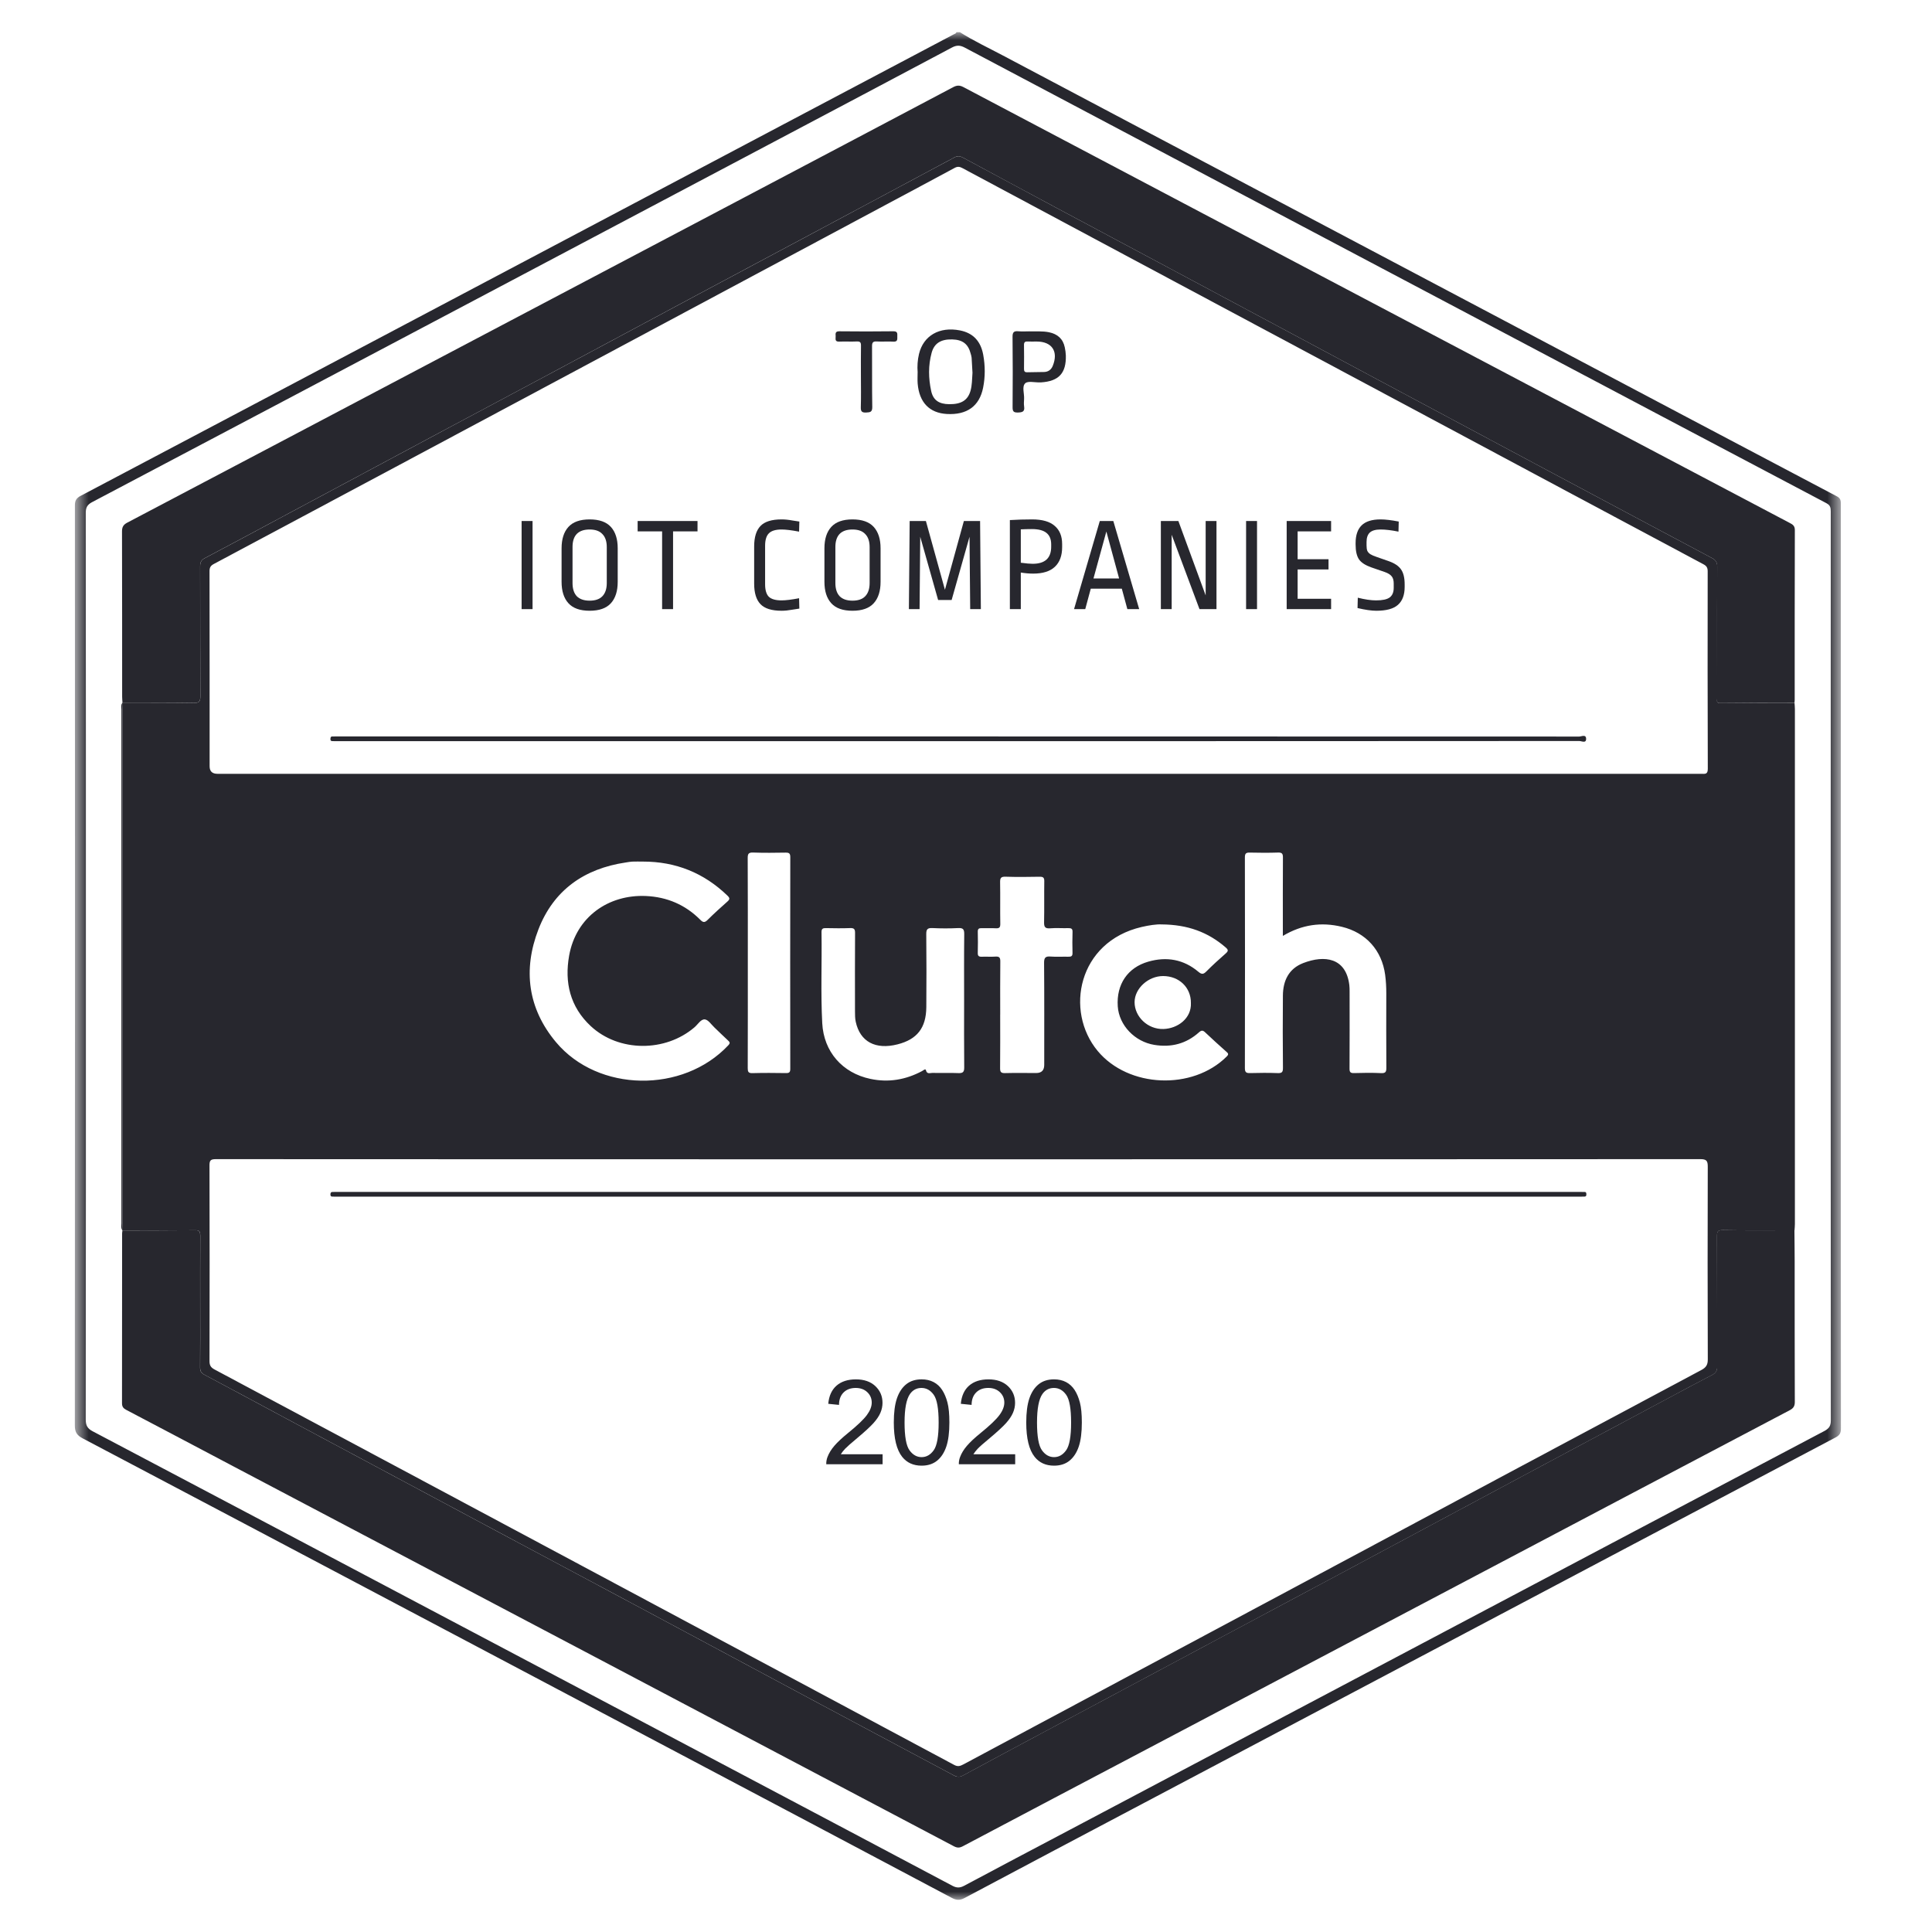
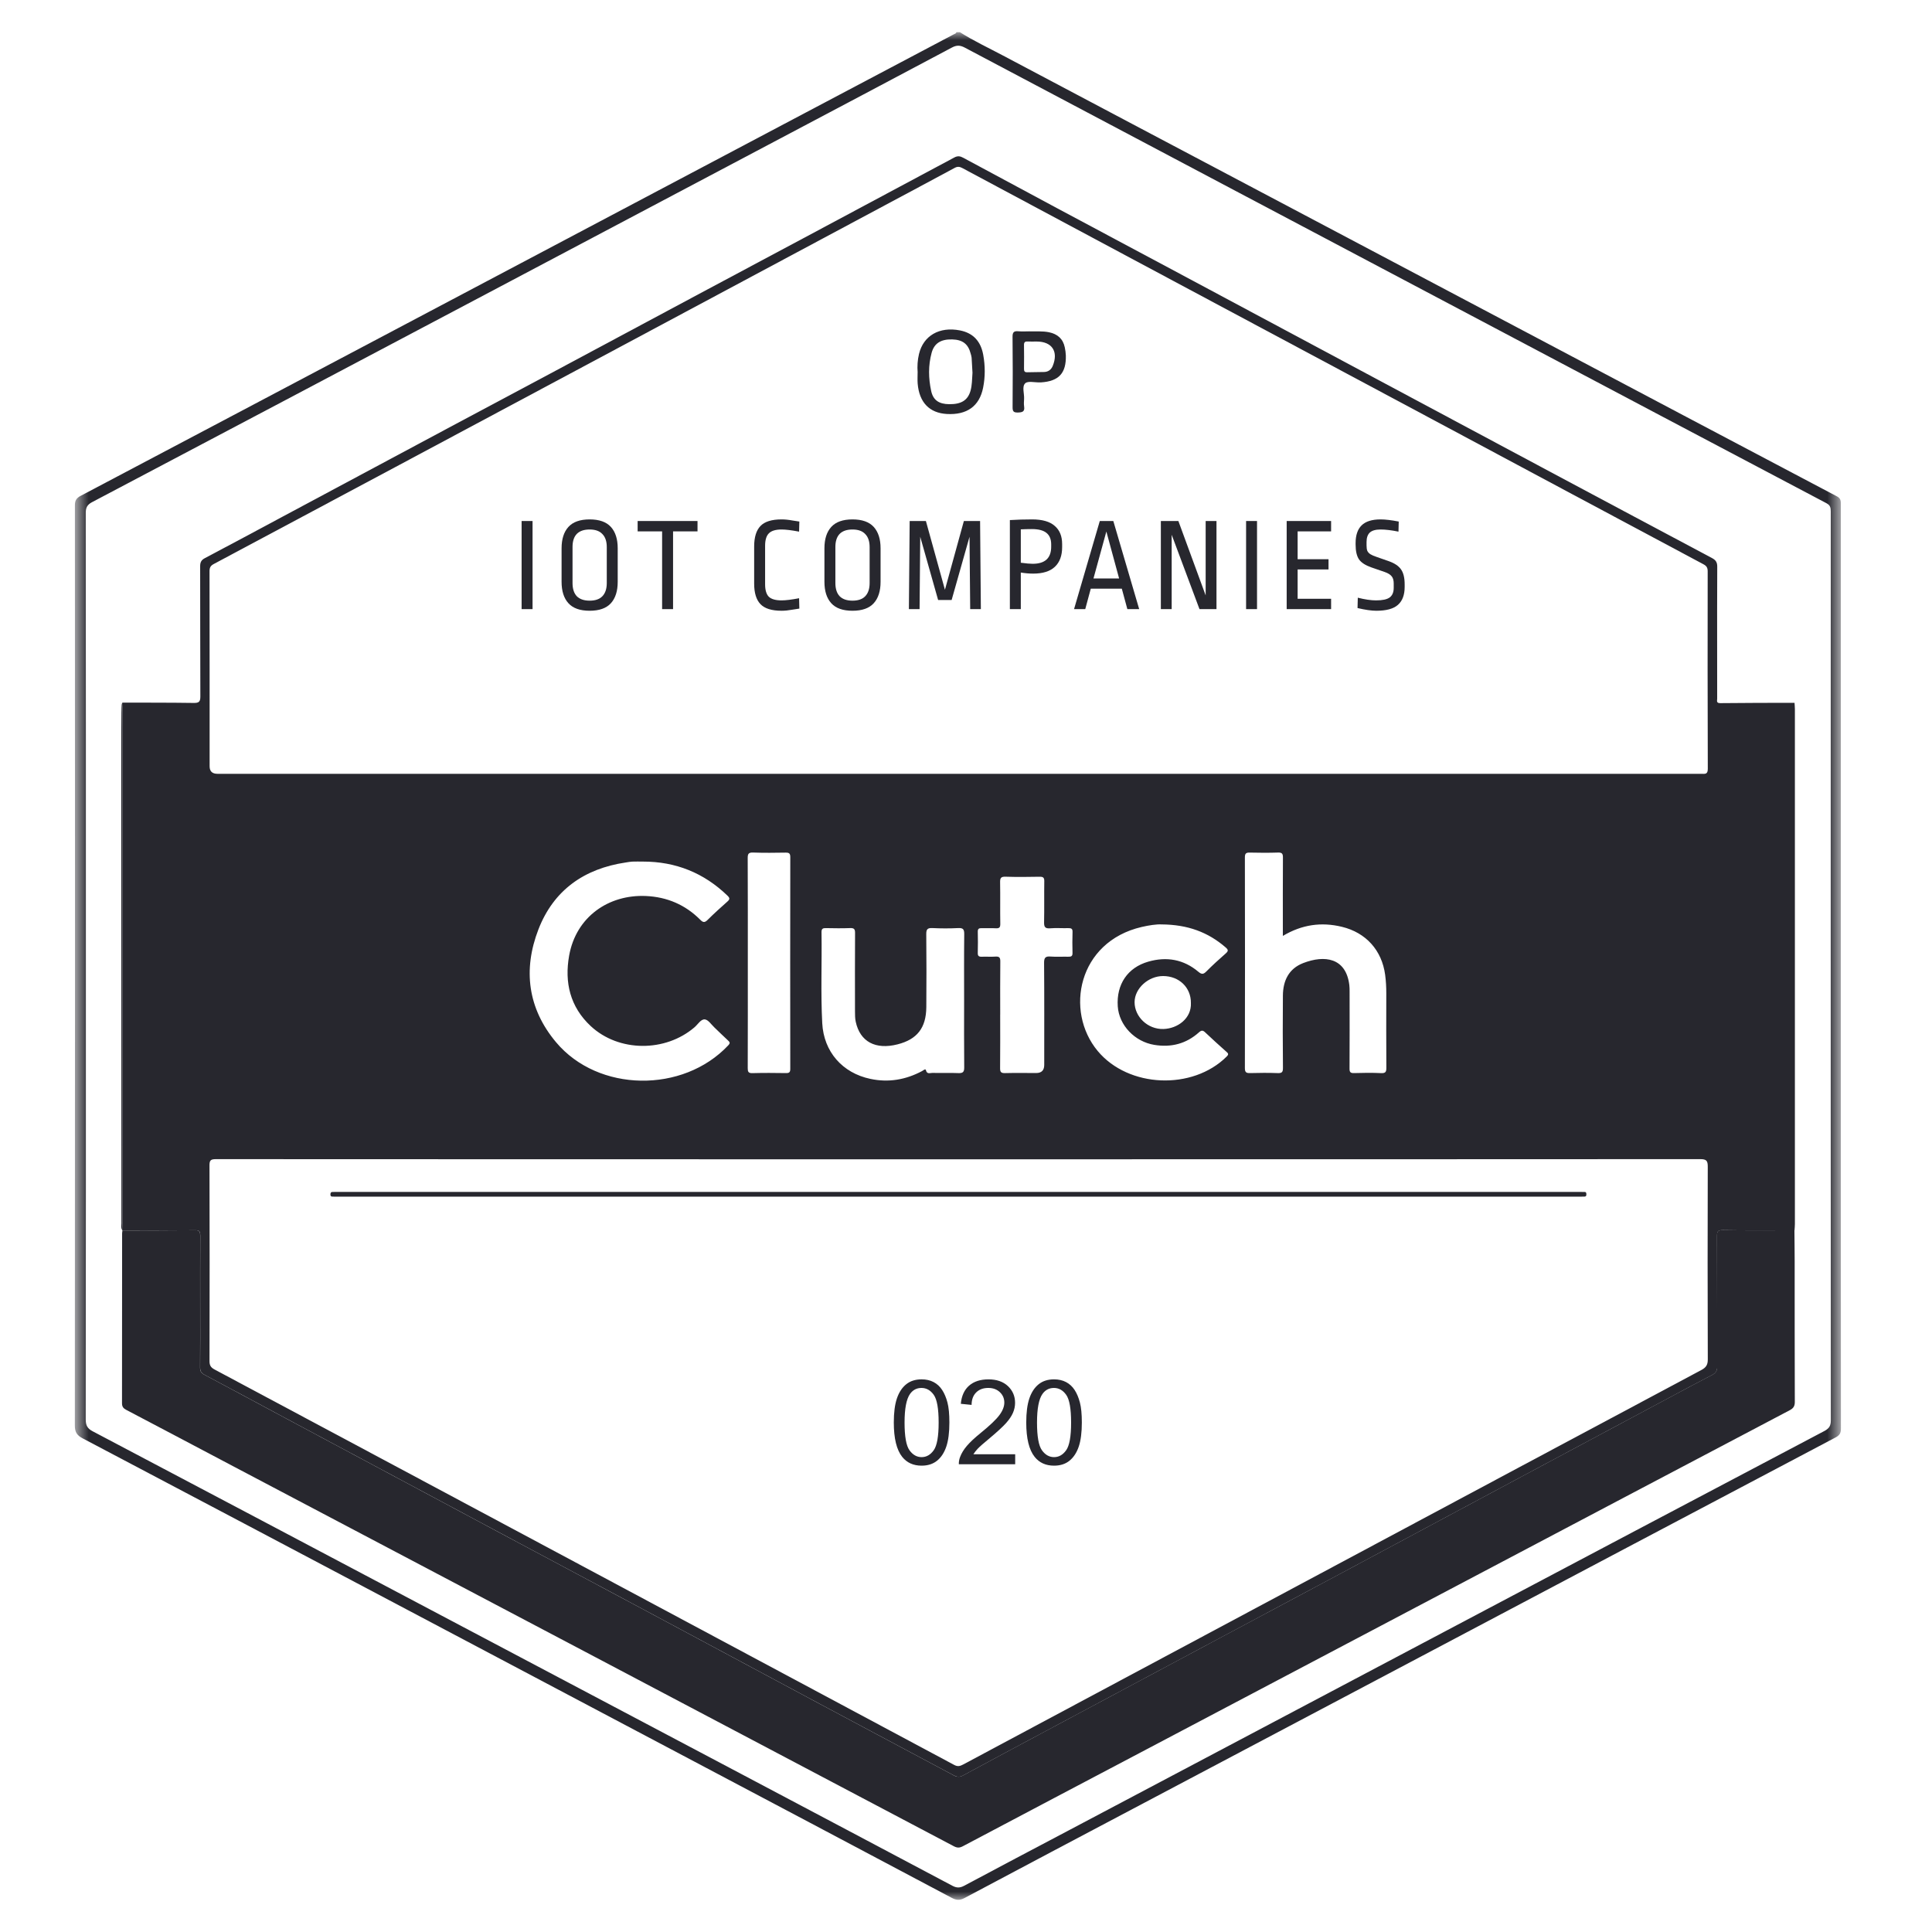
<svg xmlns="http://www.w3.org/2000/svg" width="120" height="120" viewBox="0 0 120 120" fill="none">
  <mask id="mask0_9792_32919" style="mask-type:luminance" maskUnits="userSpaceOnUse" x="4" y="2" width="111" height="116">
    <path d="M114.337 2H4.641V118H114.337V2Z" fill="white" />
  </mask>
  <g mask="url(#mask0_9792_32919)">
    <path d="M59.622 2C60.483 2.545 61.408 2.977 62.306 3.454C67.685 6.305 73.068 9.148 78.45 11.993C84.121 14.991 89.793 17.989 95.463 20.988C101.672 24.27 107.879 27.556 114.093 30.829C114.334 30.956 114.338 31.11 114.338 31.32C114.336 41.607 114.337 51.896 114.337 62.183C114.337 71.033 114.335 79.882 114.343 88.731C114.343 89.008 114.266 89.148 114.012 89.282C105.382 93.834 96.758 98.395 88.133 102.956C82.289 106.046 76.446 109.134 70.603 112.224C67.037 114.11 63.469 115.992 59.908 117.89C59.613 118.047 59.399 118.029 59.113 117.878C53.221 114.751 47.325 111.633 41.427 108.515C36.025 105.657 30.623 102.8 25.22 99.945C18.527 96.407 11.836 92.868 5.138 89.341C4.783 89.154 4.648 88.957 4.648 88.542C4.662 69.49 4.66 50.437 4.652 31.384C4.652 31.087 4.749 30.936 5.007 30.799C11.499 27.375 17.986 23.944 24.475 20.514C33.003 16.005 41.531 11.494 50.059 6.985C53.12 5.366 56.182 3.75 59.244 2.131C59.304 2.099 59.386 2.087 59.403 2H59.622ZM5.334 59.996C5.334 69.39 5.337 78.783 5.325 88.177C5.325 88.542 5.436 88.731 5.755 88.899C12.764 92.593 19.766 96.296 26.77 99.999C33.194 103.395 39.619 106.79 46.043 110.186C50.414 112.498 54.786 114.809 59.154 117.128C59.416 117.267 59.618 117.272 59.888 117.127C62.008 115.991 64.138 114.873 66.265 113.749C74.139 109.585 82.011 105.422 89.885 101.258C97.693 97.13 105.501 92.999 113.316 88.882C113.622 88.72 113.717 88.547 113.716 88.216C113.708 75.546 113.709 62.877 113.709 50.206C113.709 44.065 113.709 37.923 113.712 31.782C113.712 31.555 113.697 31.389 113.447 31.257C106.579 27.637 99.717 24.006 92.853 20.376C81.876 14.572 70.897 8.77 59.924 2.957C59.63 2.801 59.412 2.799 59.123 2.954C55.454 4.906 51.78 6.847 48.107 8.789C41.899 12.073 35.691 15.357 29.482 18.64C21.565 22.825 13.648 27.011 5.726 31.186C5.425 31.344 5.326 31.518 5.327 31.852C5.337 41.233 5.334 50.614 5.334 59.996Z" fill="#27272E" />
    <path d="M111.461 43.652C111.469 43.784 111.484 43.916 111.484 44.048C111.486 54.705 111.486 65.362 111.484 76.02C111.484 76.153 111.469 76.285 111.461 76.417C109.986 76.417 108.511 76.433 107.037 76.404C106.699 76.398 106.646 76.478 106.648 76.785C106.66 79.48 106.652 82.176 106.661 84.871C106.662 85.138 106.575 85.285 106.338 85.407C105.462 85.856 104.597 86.324 103.729 86.788C101.028 88.231 98.328 89.674 95.628 91.119C91.493 93.333 87.359 95.55 83.223 97.763C80.738 99.092 78.25 100.416 75.764 101.744C72.162 103.667 68.561 105.592 64.961 107.518C63.246 108.435 61.531 109.351 59.822 110.277C59.614 110.39 59.451 110.383 59.246 110.274C56.504 108.806 53.755 107.349 51.012 105.882C47.133 103.807 43.258 101.727 39.379 99.652C36.433 98.076 33.482 96.506 30.535 94.931C26.28 92.657 22.026 90.381 17.772 88.105C16.08 87.199 14.392 86.285 12.696 85.386C12.492 85.278 12.431 85.154 12.432 84.934C12.443 83.702 12.438 82.468 12.437 81.236C12.437 79.737 12.433 78.238 12.44 76.739C12.441 76.522 12.405 76.409 12.145 76.412C10.634 76.427 9.123 76.427 7.611 76.431C7.595 76.42 7.587 76.404 7.586 76.385C7.595 76.229 7.612 76.073 7.612 75.916C7.614 65.33 7.614 54.742 7.612 44.156C7.612 43.999 7.595 43.843 7.586 43.687C7.587 43.668 7.595 43.652 7.611 43.64C9.085 43.644 10.56 43.64 12.035 43.661C12.355 43.666 12.446 43.583 12.444 43.26C12.431 40.564 12.441 37.869 12.432 35.173C12.432 34.927 12.498 34.786 12.727 34.666C14.329 33.822 15.922 32.964 17.518 32.109C20.979 30.258 24.439 28.404 27.9 26.553C29.979 25.442 32.062 24.337 34.141 23.224C37.409 21.476 40.675 19.724 43.943 17.976C45.914 16.921 47.888 15.871 49.86 14.818C53.001 13.14 56.141 11.463 59.278 9.78C59.477 9.674 59.631 9.692 59.821 9.795C61.756 10.84 63.694 11.881 65.633 12.919C68.473 14.437 71.315 15.952 74.155 17.47C78.129 19.596 82.103 21.724 86.078 23.849C89.195 25.517 92.314 27.185 95.434 28.85C99.067 30.79 102.7 32.731 106.337 34.663C106.573 34.788 106.663 34.931 106.661 35.199C106.65 36.987 106.655 38.777 106.655 40.566C106.655 41.509 106.652 42.452 106.657 43.394C106.657 43.518 106.584 43.677 106.854 43.673C108.389 43.654 109.925 43.657 111.46 43.653L111.461 43.652ZM59.56 72.005C44.175 72.005 28.79 72.007 13.404 71.997C13.078 71.997 13.011 72.078 13.012 72.391C13.024 76.441 13.023 80.492 13.013 84.542C13.013 84.81 13.096 84.939 13.331 85.064C20.937 89.122 28.538 93.189 36.141 97.253C43.849 101.375 51.56 105.495 59.266 109.622C59.483 109.739 59.629 109.7 59.827 109.595C67.673 105.396 75.523 101.204 83.371 97.01C90.804 93.037 98.235 89.061 105.671 85.096C105.965 84.94 106.075 84.773 106.074 84.438C106.061 80.448 106.059 76.458 106.072 72.469C106.074 72.102 105.996 71.996 105.608 71.996C90.258 72.007 74.909 72.005 59.56 72.005ZM59.553 48.063C62.016 48.063 64.478 48.063 66.941 48.063C79.852 48.063 92.762 48.063 105.673 48.064C105.894 48.064 106.075 48.113 106.074 47.753C106.058 43.666 106.062 39.58 106.067 35.493C106.067 35.278 106.014 35.159 105.805 35.048C100.358 32.144 94.918 29.23 89.474 26.319C82.824 22.762 76.171 19.208 69.52 15.653C66.271 13.916 63.02 12.179 59.772 10.438C59.609 10.351 59.477 10.331 59.304 10.424C57.854 11.208 56.398 11.982 54.945 12.76C48.541 16.186 42.137 19.613 35.731 23.037C28.247 27.039 20.762 31.039 13.274 35.033C13.07 35.142 13.014 35.264 13.014 35.482C13.021 39.52 13.02 43.559 13.02 47.597C13.02 47.907 13.182 48.062 13.506 48.063C28.855 48.063 44.204 48.063 59.553 48.063ZM39.929 53.514C39.71 53.514 39.491 53.507 39.272 53.516C39.139 53.521 39.006 53.55 38.873 53.569C36.282 53.952 34.386 55.289 33.442 57.728C32.474 60.233 32.783 62.642 34.536 64.733C37.151 67.853 42.422 67.918 45.233 64.928C45.362 64.79 45.34 64.734 45.217 64.623C44.929 64.363 44.657 64.084 44.374 63.818C44.18 63.636 43.992 63.338 43.778 63.317C43.534 63.293 43.35 63.622 43.143 63.801C41.325 65.366 38.433 65.354 36.692 63.733C35.411 62.541 35.053 61.022 35.35 59.356C35.782 56.935 37.809 55.553 40.111 55.652C41.428 55.709 42.57 56.196 43.499 57.133C43.67 57.306 43.775 57.313 43.953 57.135C44.347 56.741 44.763 56.368 45.18 55.997C45.33 55.864 45.343 55.784 45.188 55.634C43.723 54.217 41.969 53.511 39.928 53.514H39.929ZM79.68 58.131C79.68 57.959 79.68 57.841 79.68 57.722C79.68 56.236 79.675 54.749 79.685 53.263C79.686 53.033 79.636 52.946 79.385 52.954C78.801 52.973 78.216 52.97 77.631 52.956C77.4 52.95 77.322 53.004 77.322 53.252C77.331 57.615 77.331 61.979 77.322 66.342C77.322 66.608 77.408 66.657 77.65 66.651C78.222 66.635 78.795 66.631 79.368 66.652C79.63 66.661 79.688 66.581 79.686 66.331C79.673 64.832 79.669 63.333 79.683 61.835C79.691 60.919 80.041 60.168 80.945 59.818C82.262 59.308 83.599 59.474 83.809 61.182C83.827 61.325 83.826 61.471 83.826 61.615C83.827 63.198 83.831 64.782 83.822 66.365C83.82 66.581 83.867 66.658 84.099 66.651C84.659 66.634 85.222 66.626 85.781 66.653C86.074 66.668 86.111 66.56 86.109 66.308C86.098 64.773 86.102 63.237 86.105 61.703C86.106 61.316 86.085 60.932 86.034 60.547C85.83 59.03 84.851 57.93 83.349 57.566C82.074 57.256 80.867 57.424 79.68 58.131ZM59.883 62.164C59.883 60.786 59.874 59.407 59.89 58.029C59.893 57.738 59.834 57.627 59.517 57.644C58.982 57.672 58.444 57.67 57.909 57.644C57.597 57.629 57.529 57.733 57.532 58.028C57.546 59.539 57.548 61.05 57.535 62.561C57.522 63.849 56.961 64.558 55.751 64.866C54.377 65.216 53.419 64.703 53.151 63.462C53.105 63.252 53.106 63.03 53.105 62.813C53.102 61.193 53.1 59.573 53.109 57.953C53.111 57.723 53.059 57.635 52.808 57.645C52.309 57.664 51.809 57.657 51.309 57.647C51.118 57.643 51.022 57.674 51.026 57.899C51.055 59.784 50.971 61.67 51.071 63.554C51.165 65.323 52.319 66.644 54.062 67.012C55.193 67.251 56.259 67.066 57.273 66.525C57.345 66.487 57.483 66.356 57.51 66.469C57.576 66.745 57.773 66.637 57.913 66.64C58.449 66.653 58.986 66.629 59.522 66.652C59.805 66.663 59.893 66.587 59.889 66.297C59.874 64.92 59.883 63.542 59.883 62.164ZM72.138 57.417C71.845 57.401 71.373 57.468 70.911 57.576C66.957 58.495 66.115 62.798 68.18 65.279C70.088 67.572 74.07 67.736 76.191 65.624C76.336 65.48 76.288 65.428 76.169 65.323C75.725 64.928 75.285 64.528 74.853 64.12C74.713 63.987 74.624 63.983 74.473 64.118C73.682 64.828 72.753 65.071 71.701 64.9C70.483 64.703 69.504 63.683 69.426 62.504C69.336 61.141 70.036 60.099 71.321 59.73C72.463 59.401 73.519 59.588 74.434 60.359C74.644 60.536 74.75 60.518 74.931 60.336C75.315 59.95 75.719 59.582 76.13 59.222C76.3 59.073 76.303 58.996 76.124 58.843C75.033 57.898 73.768 57.427 72.138 57.417ZM62.123 63.013C62.123 64.125 62.13 65.236 62.118 66.348C62.116 66.584 62.178 66.658 62.421 66.652C63.067 66.635 63.713 66.647 64.359 66.647C64.692 66.647 64.858 66.48 64.859 66.148C64.859 64.033 64.867 61.918 64.85 59.803C64.847 59.473 64.944 59.388 65.259 59.413C65.622 59.441 65.99 59.414 66.355 59.423C66.53 59.428 66.622 59.394 66.615 59.188C66.602 58.753 66.604 58.318 66.617 57.883C66.624 57.677 66.531 57.645 66.353 57.649C65.976 57.659 65.596 57.628 65.221 57.659C64.9 57.685 64.845 57.559 64.85 57.275C64.868 56.429 64.849 55.583 64.862 54.737C64.866 54.509 64.793 54.452 64.572 54.456C63.866 54.469 63.158 54.477 62.452 54.454C62.158 54.444 62.115 54.55 62.119 54.805C62.134 55.663 62.115 56.522 62.13 57.38C62.134 57.612 62.063 57.67 61.842 57.657C61.551 57.639 61.257 57.66 60.965 57.65C60.794 57.644 60.727 57.698 60.732 57.876C60.741 58.31 60.745 58.746 60.731 59.181C60.724 59.379 60.799 59.431 60.984 59.424C61.264 59.412 61.546 59.436 61.825 59.416C62.063 59.399 62.134 59.473 62.131 59.714C62.117 60.814 62.125 61.914 62.125 63.014L62.123 63.013ZM46.448 59.818C46.448 61.992 46.451 64.168 46.443 66.342C46.443 66.561 46.475 66.661 46.733 66.654C47.427 66.635 48.122 66.64 48.816 66.651C49.019 66.654 49.086 66.602 49.085 66.391C49.079 62.006 49.078 57.621 49.086 53.235C49.086 53.001 49.005 52.954 48.791 52.958C48.121 52.969 47.451 52.977 46.782 52.953C46.5 52.943 46.44 53.028 46.441 53.295C46.452 55.469 46.448 57.644 46.448 59.818ZM73.969 62.294C73.977 61.338 73.243 60.628 72.247 60.624C71.324 60.621 70.476 61.394 70.471 62.24C70.466 63.145 71.285 63.944 72.266 63.913C73.142 63.886 74.013 63.259 73.969 62.294Z" fill="#27272E" />
-     <path d="M111.457 43.652C109.922 43.656 108.386 43.652 106.851 43.672C106.582 43.676 106.654 43.517 106.654 43.392C106.649 42.45 106.652 41.507 106.652 40.564C106.652 38.775 106.647 36.986 106.658 35.197C106.66 34.931 106.57 34.787 106.334 34.661C102.697 32.729 99.064 30.788 95.431 28.849C92.312 27.182 89.193 25.516 86.075 23.848C82.1 21.722 78.127 19.595 74.152 17.469C71.312 15.95 68.47 14.437 65.63 12.917C63.691 11.88 61.753 10.839 59.818 9.793C59.629 9.691 59.474 9.672 59.276 9.778C56.138 11.462 52.997 13.139 49.857 14.816C47.886 15.87 45.912 16.919 43.941 17.974C40.672 19.722 37.407 21.476 34.139 23.223C32.059 24.335 29.977 25.439 27.897 26.552C24.436 28.402 20.976 30.256 17.516 32.108C15.92 32.962 14.326 33.821 12.724 34.664C12.496 34.785 12.429 34.925 12.43 35.172C12.438 37.867 12.428 40.563 12.441 43.258C12.443 43.582 12.354 43.665 12.032 43.66C10.558 43.639 9.083 43.643 7.608 43.639C7.601 43.519 7.587 43.398 7.587 43.279C7.585 39.858 7.588 36.437 7.578 33.016C7.577 32.739 7.656 32.592 7.91 32.459C14.373 29.061 20.831 25.652 27.289 22.247C33.834 18.795 40.379 15.346 46.924 11.896C51.018 9.737 55.112 7.58 59.203 5.414C59.43 5.295 59.599 5.284 59.834 5.407C69.781 10.66 79.733 15.905 89.683 21.152C96.839 24.926 103.994 28.702 111.152 32.475C111.341 32.574 111.481 32.653 111.481 32.92C111.469 36.438 111.473 39.956 111.472 43.473C111.472 43.533 111.462 43.593 111.457 43.653V43.652Z" fill="#27272E" />
    <path d="M7.605 76.43C9.116 76.425 10.628 76.426 12.139 76.411C12.4 76.408 12.436 76.52 12.434 76.737C12.428 78.237 12.431 79.735 12.431 81.234C12.431 82.467 12.436 83.7 12.427 84.933C12.425 85.153 12.486 85.276 12.69 85.384C14.387 86.283 16.074 87.197 17.767 88.103C22.02 90.38 26.274 92.656 30.529 94.929C33.477 96.505 36.427 98.073 39.374 99.65C43.252 101.725 47.127 103.806 51.006 105.88C53.749 107.346 56.497 108.805 59.241 110.273C59.445 110.382 59.607 110.388 59.816 110.276C61.526 109.35 63.241 108.433 64.955 107.516C68.556 105.591 72.157 103.666 75.758 101.742C78.244 100.414 80.732 99.091 83.217 97.761C87.354 95.549 91.487 93.332 95.623 91.117C98.322 89.672 101.023 88.229 103.723 86.786C104.591 86.322 105.456 85.854 106.332 85.405C106.571 85.284 106.657 85.136 106.655 84.87C106.646 82.174 106.654 79.479 106.642 76.783C106.641 76.477 106.694 76.396 107.031 76.403C108.505 76.432 109.981 76.415 111.455 76.415C111.46 77.055 111.47 77.696 111.47 78.336C111.472 81.249 111.468 84.163 111.479 87.075C111.479 87.345 111.388 87.474 111.153 87.597C104.229 91.241 97.31 94.892 90.391 98.542C84.008 101.908 77.625 105.274 71.243 108.639C67.428 110.65 63.611 112.658 59.799 114.676C59.588 114.787 59.441 114.777 59.236 114.669C51.824 110.754 44.409 106.845 36.994 102.936C29.492 98.982 21.989 95.028 14.488 91.074C12.274 89.906 10.062 88.735 7.846 87.572C7.665 87.477 7.578 87.377 7.578 87.16C7.585 83.643 7.584 80.125 7.585 76.607C7.585 76.548 7.599 76.488 7.607 76.429L7.605 76.43Z" fill="#27272E" />
-     <path d="M7.584 43.685C7.593 43.841 7.61 43.997 7.61 44.153C7.612 54.74 7.612 65.327 7.61 75.914C7.61 76.07 7.593 76.226 7.584 76.382C7.501 76.261 7.541 76.124 7.541 75.994C7.539 65.353 7.539 54.712 7.541 44.071C7.541 43.942 7.501 43.805 7.584 43.683V43.685Z" fill="#27272E" />
+     <path d="M7.584 43.685C7.593 43.841 7.61 43.997 7.61 44.153C7.612 54.74 7.612 65.327 7.61 75.914C7.61 76.07 7.593 76.226 7.584 76.382C7.501 76.261 7.541 76.124 7.541 75.994C7.541 43.942 7.501 43.805 7.584 43.683V43.685Z" fill="#27272E" />
    <path d="M59.515 74.033C72.399 74.033 85.283 74.033 98.167 74.033C98.252 74.033 98.338 74.034 98.422 74.035C98.526 74.035 98.528 74.104 98.531 74.181C98.535 74.266 98.51 74.321 98.416 74.323C98.332 74.325 98.246 74.326 98.161 74.326C72.405 74.326 46.65 74.326 20.894 74.326C20.809 74.326 20.724 74.326 20.638 74.324C20.543 74.321 20.52 74.262 20.524 74.178C20.527 74.098 20.548 74.036 20.644 74.034C20.729 74.032 20.814 74.033 20.9 74.033C33.772 74.033 46.644 74.033 59.515 74.033Z" fill="#27272E" />
-     <path d="M59.517 46.035C46.645 46.035 33.773 46.035 20.901 46.035C20.815 46.035 20.73 46.033 20.645 46.033C20.551 46.033 20.519 45.986 20.524 45.898C20.528 45.822 20.533 45.748 20.632 45.744C20.73 45.739 20.827 45.741 20.924 45.741C46.644 45.741 72.364 45.741 98.083 45.749C98.224 45.749 98.508 45.593 98.516 45.882C98.525 46.19 98.234 46.025 98.095 46.025C85.235 46.035 72.377 46.034 59.517 46.035Z" fill="#27272E" />
    <path d="M56.997 23.136C56.966 22.748 56.991 22.363 57.081 21.985C57.354 20.843 58.353 20.275 59.618 20.521C60.469 20.686 60.92 21.222 61.069 22.032C61.194 22.714 61.199 23.404 61.062 24.085C60.833 25.23 60.055 25.784 58.808 25.713C57.728 25.651 57.094 24.993 56.998 23.824C56.98 23.596 56.995 23.365 56.995 23.136L56.997 23.136ZM60.403 23.154C60.389 22.893 60.373 22.556 60.349 22.219C60.343 22.136 60.314 22.054 60.293 21.973C60.138 21.366 59.792 21.099 59.139 21.082C58.441 21.064 58.025 21.322 57.864 21.918C57.651 22.701 57.667 23.498 57.837 24.284C57.96 24.858 58.323 25.098 58.956 25.105C59.709 25.113 60.112 24.861 60.28 24.273C60.377 23.932 60.374 23.581 60.403 23.154Z" fill="#27272E" />
    <path d="M63.952 20.581C64.353 20.594 64.755 20.555 65.153 20.636C65.682 20.745 66.024 21.041 66.135 21.573C66.169 21.738 66.196 21.907 66.201 22.074C66.231 23.175 65.767 23.679 64.664 23.75C64.64 23.751 64.615 23.751 64.591 23.752C64.277 23.761 63.843 23.648 63.677 23.808C63.464 24.012 63.627 24.443 63.608 24.776C63.599 24.932 63.587 25.092 63.61 25.246C63.658 25.563 63.512 25.614 63.225 25.622C62.929 25.631 62.892 25.526 62.894 25.271C62.905 23.822 62.908 22.373 62.891 20.924C62.887 20.627 62.981 20.55 63.258 20.576C63.487 20.597 63.719 20.58 63.951 20.58L63.952 20.581ZM64.35 21.213C64.181 21.213 64.01 21.221 63.841 21.211C63.678 21.201 63.599 21.244 63.602 21.427C63.611 21.92 63.608 22.413 63.603 22.906C63.602 23.051 63.635 23.128 63.804 23.122C64.155 23.109 64.507 23.118 64.858 23.105C65.111 23.096 65.292 22.961 65.387 22.729C65.754 21.832 65.343 21.213 64.386 21.213C64.373 21.213 64.362 21.213 64.349 21.213H64.35Z" fill="#27272E" />
-     <path d="M53.473 23.393C53.473 22.753 53.466 22.114 53.477 21.474C53.48 21.276 53.434 21.199 53.219 21.209C52.855 21.227 52.489 21.202 52.125 21.218C51.825 21.232 51.914 21.026 51.904 20.876C51.893 20.716 51.876 20.574 52.131 20.577C53.251 20.589 54.37 20.591 55.489 20.576C55.768 20.573 55.733 20.728 55.733 20.899C55.733 21.072 55.762 21.237 55.485 21.219C55.146 21.198 54.803 21.23 54.464 21.209C54.218 21.193 54.162 21.28 54.164 21.511C54.175 22.766 54.156 24.021 54.178 25.275C54.183 25.592 54.055 25.61 53.799 25.623C53.511 25.637 53.458 25.536 53.467 25.275C53.486 24.648 53.474 24.02 53.473 23.393Z" fill="#27272E" />
    <path d="M33.078 32.361V37.834H32.398V32.361H33.078Z" fill="#27272E" />
    <path d="M36.624 32.261C37.221 32.261 37.661 32.417 37.944 32.729C38.226 33.041 38.367 33.483 38.367 34.057V36.138C38.367 36.712 38.226 37.155 37.944 37.467C37.661 37.779 37.221 37.935 36.624 37.935C36.027 37.935 35.587 37.779 35.305 37.467C35.022 37.155 34.881 36.712 34.881 36.138V34.057C34.881 33.483 35.022 33.041 35.305 32.729C35.587 32.417 36.027 32.261 36.624 32.261ZM36.624 32.888C36.272 32.888 36.006 32.979 35.825 33.163C35.649 33.347 35.561 33.617 35.561 33.974V36.213C35.561 36.57 35.649 36.843 35.825 37.032C36.006 37.216 36.272 37.308 36.624 37.308C36.976 37.308 37.24 37.216 37.416 37.032C37.597 36.843 37.688 36.57 37.688 36.213V33.982C37.688 33.626 37.597 33.355 37.416 33.172C37.24 32.982 36.976 32.888 36.624 32.888Z" fill="#27272E" />
    <path d="M43.324 32.361V33.005H41.805V37.834H41.125V33.005H39.605V32.361H43.324Z" fill="#27272E" />
    <path d="M48.545 32.261C48.753 32.261 48.977 32.283 49.217 32.328C49.462 32.367 49.606 32.389 49.649 32.394L49.633 33.021C49.163 32.932 48.801 32.888 48.545 32.888C48.182 32.888 47.921 32.965 47.761 33.121C47.602 33.277 47.522 33.536 47.522 33.899V36.288C47.522 36.651 47.599 36.91 47.753 37.066C47.913 37.216 48.177 37.291 48.545 37.291C48.801 37.291 49.163 37.247 49.633 37.157L49.649 37.801C49.606 37.806 49.462 37.829 49.217 37.868C48.977 37.912 48.753 37.935 48.545 37.935C47.932 37.935 47.495 37.798 47.234 37.525C46.972 37.252 46.842 36.826 46.842 36.247V33.949C46.842 33.369 46.972 32.943 47.234 32.67C47.495 32.397 47.932 32.261 48.545 32.261Z" fill="#27272E" />
    <path d="M52.95 32.261C53.547 32.261 53.987 32.417 54.27 32.729C54.552 33.041 54.694 33.483 54.694 34.057V36.138C54.694 36.712 54.552 37.155 54.27 37.467C53.987 37.779 53.547 37.935 52.95 37.935C52.353 37.935 51.913 37.779 51.631 37.467C51.348 37.155 51.207 36.712 51.207 36.138V34.057C51.207 33.483 51.348 33.041 51.631 32.729C51.913 32.417 52.353 32.261 52.95 32.261ZM52.95 32.888C52.598 32.888 52.332 32.979 52.151 33.163C51.975 33.347 51.887 33.617 51.887 33.974V36.213C51.887 36.57 51.975 36.843 52.151 37.032C52.332 37.216 52.598 37.308 52.95 37.308C53.302 37.308 53.566 37.216 53.742 37.032C53.923 36.843 54.014 36.57 54.014 36.213V33.982C54.014 33.626 53.923 33.355 53.742 33.172C53.566 32.982 53.302 32.888 52.95 32.888Z" fill="#27272E" />
    <path d="M60.26 37.834L60.219 33.339L59.108 37.266H58.268L57.157 33.339L57.117 37.834H56.453L56.501 32.361H57.509L58.692 36.631L59.868 32.361H60.875L60.923 37.834H60.26Z" fill="#27272E" />
    <path d="M64.108 32.261C64.737 32.261 65.204 32.394 65.507 32.662C65.817 32.924 65.971 33.3 65.971 33.79V33.99C65.971 34.514 65.822 34.918 65.523 35.202C65.225 35.486 64.774 35.628 64.172 35.628C63.932 35.628 63.676 35.606 63.404 35.562V37.834H62.725V32.303C63.178 32.275 63.639 32.261 64.108 32.261ZM64.092 32.862C63.858 32.862 63.628 32.868 63.404 32.879V34.952C63.724 34.996 63.969 35.018 64.14 35.018C64.908 35.018 65.291 34.665 65.291 33.957V33.815C65.291 33.498 65.196 33.261 65.004 33.105C64.812 32.943 64.508 32.862 64.092 32.862Z" fill="#27272E" />
    <path d="M69.15 32.361L70.757 37.834H70.022L69.678 36.564H67.75L67.407 37.834H66.711L68.31 32.361H69.15ZM68.718 33.013L67.918 35.929H69.51L68.718 33.013Z" fill="#27272E" />
    <path d="M74.502 37.834L72.775 33.214V37.834H72.103V32.361H73.191L74.886 36.982V32.361H75.558V37.834H74.502Z" fill="#27272E" />
    <path d="M78.076 32.361V37.834H77.397V32.361H78.076Z" fill="#27272E" />
    <path d="M82.677 32.361V33.005H80.598V34.734H82.517V35.369H80.598V37.191H82.677V37.834H79.918V32.361H82.677Z" fill="#27272E" />
    <path d="M85.751 32.261C86.038 32.261 86.414 32.305 86.878 32.394L86.862 33.021C86.425 32.932 86.055 32.888 85.751 32.888C85.441 32.888 85.218 32.952 85.079 33.08C84.946 33.208 84.879 33.403 84.879 33.665V33.882C84.879 34.021 84.895 34.133 84.927 34.216C84.964 34.294 85.028 34.364 85.119 34.425C85.21 34.481 85.345 34.539 85.527 34.6L86.27 34.859C86.628 34.988 86.878 35.158 87.022 35.369C87.171 35.581 87.246 35.89 87.246 36.297V36.456C87.246 36.951 87.107 37.322 86.83 37.567C86.558 37.812 86.11 37.935 85.487 37.935C85.183 37.935 84.794 37.879 84.319 37.767L84.335 37.124C84.778 37.236 85.156 37.291 85.471 37.291C85.871 37.291 86.153 37.23 86.318 37.107C86.484 36.979 86.566 36.782 86.566 36.514V36.238C86.566 36.043 86.524 35.896 86.438 35.795C86.358 35.69 86.214 35.6 86.007 35.528L85.183 35.244C84.815 35.116 84.559 34.952 84.415 34.751C84.271 34.545 84.199 34.236 84.199 33.823V33.731C84.199 33.247 84.322 32.882 84.567 32.637C84.818 32.386 85.212 32.261 85.751 32.261Z" fill="#27272E" />
-     <path d="M54.82 90.327V90.946H51.321C51.316 90.791 51.342 90.642 51.397 90.498C51.486 90.262 51.628 90.029 51.825 89.8C52.022 89.571 52.306 89.306 52.676 89.005C53.252 88.537 53.64 88.167 53.842 87.893C54.044 87.619 54.145 87.361 54.145 87.118C54.145 86.862 54.053 86.646 53.869 86.471C53.686 86.296 53.445 86.208 53.149 86.208C52.836 86.208 52.585 86.301 52.398 86.487C52.21 86.674 52.114 86.932 52.112 87.261L51.444 87.193C51.489 86.699 51.662 86.323 51.96 86.063C52.259 85.804 52.659 85.675 53.163 85.675C53.667 85.675 54.073 85.814 54.369 86.094C54.666 86.373 54.814 86.719 54.814 87.133C54.814 87.343 54.771 87.549 54.684 87.752C54.597 87.955 54.453 88.169 54.252 88.393C54.05 88.617 53.716 88.925 53.249 89.317C52.859 89.642 52.609 89.862 52.498 89.978C52.388 90.094 52.296 90.21 52.224 90.327H54.82Z" fill="#27272E" />
    <path d="M55.516 88.356C55.516 87.736 55.58 87.236 55.709 86.857C55.838 86.479 56.029 86.187 56.283 85.982C56.537 85.776 56.857 85.674 57.242 85.674C57.526 85.674 57.775 85.731 57.989 85.844C58.204 85.957 58.381 86.121 58.52 86.335C58.659 86.548 58.769 86.809 58.849 87.115C58.929 87.421 58.968 87.835 58.968 88.356C58.968 88.972 58.904 89.469 58.777 89.848C58.65 90.226 58.459 90.518 58.205 90.725C57.951 90.931 57.63 91.035 57.242 91.035C56.732 91.035 56.33 90.854 56.039 90.491C55.69 90.054 55.516 89.342 55.516 88.356ZM56.184 88.356C56.184 89.218 56.286 89.793 56.489 90.077C56.693 90.362 56.944 90.505 57.243 90.505C57.541 90.505 57.792 90.362 57.996 90.076C58.2 89.789 58.301 89.216 58.301 88.356C58.301 87.497 58.2 86.918 57.996 86.634C57.792 86.349 57.539 86.208 57.236 86.208C56.933 86.208 56.699 86.333 56.521 86.584C56.297 86.904 56.184 87.495 56.184 88.356Z" fill="#27272E" />
    <path d="M63.055 90.327V90.946H59.555C59.55 90.79 59.576 90.642 59.632 90.498C59.72 90.261 59.863 90.029 60.06 89.799C60.256 89.57 60.54 89.305 60.91 89.005C61.486 88.537 61.875 88.166 62.077 87.892C62.279 87.619 62.38 87.36 62.38 87.117C62.38 86.862 62.288 86.646 62.104 86.471C61.92 86.296 61.679 86.207 61.383 86.207C61.071 86.207 60.82 86.3 60.632 86.487C60.444 86.674 60.349 86.931 60.347 87.261L59.678 87.193C59.724 86.698 59.897 86.322 60.194 86.063C60.493 85.804 60.894 85.675 61.397 85.675C61.901 85.675 62.307 85.814 62.604 86.093C62.9 86.373 63.048 86.719 63.048 87.132C63.048 87.342 63.005 87.549 62.918 87.751C62.831 87.954 62.687 88.168 62.486 88.393C62.285 88.617 61.951 88.925 61.484 89.317C61.093 89.641 60.843 89.861 60.733 89.977C60.622 90.094 60.531 90.21 60.458 90.327H63.055Z" fill="#27272E" />
    <path d="M63.742 88.356C63.742 87.736 63.807 87.236 63.935 86.857C64.064 86.479 64.255 86.187 64.509 85.982C64.763 85.776 65.083 85.674 65.469 85.674C65.752 85.674 66.001 85.731 66.216 85.844C66.43 85.957 66.608 86.121 66.747 86.335C66.886 86.548 66.996 86.809 67.075 87.115C67.155 87.421 67.195 87.835 67.195 88.356C67.195 88.972 67.131 89.469 67.004 89.848C66.876 90.226 66.685 90.518 66.431 90.725C66.177 90.932 65.856 91.035 65.469 91.035C64.958 91.035 64.557 90.854 64.266 90.491C63.916 90.054 63.742 89.342 63.742 88.356ZM64.411 88.356C64.411 89.218 64.512 89.793 64.716 90.077C64.919 90.362 65.171 90.505 65.469 90.505C65.768 90.505 66.018 90.362 66.222 90.076C66.427 89.789 66.528 89.216 66.528 88.356C66.528 87.497 66.426 86.918 66.222 86.634C66.019 86.349 65.766 86.208 65.463 86.208C65.159 86.208 64.926 86.333 64.747 86.584C64.523 86.904 64.411 87.495 64.411 88.356Z" fill="#27272E" />
  </g>
</svg>